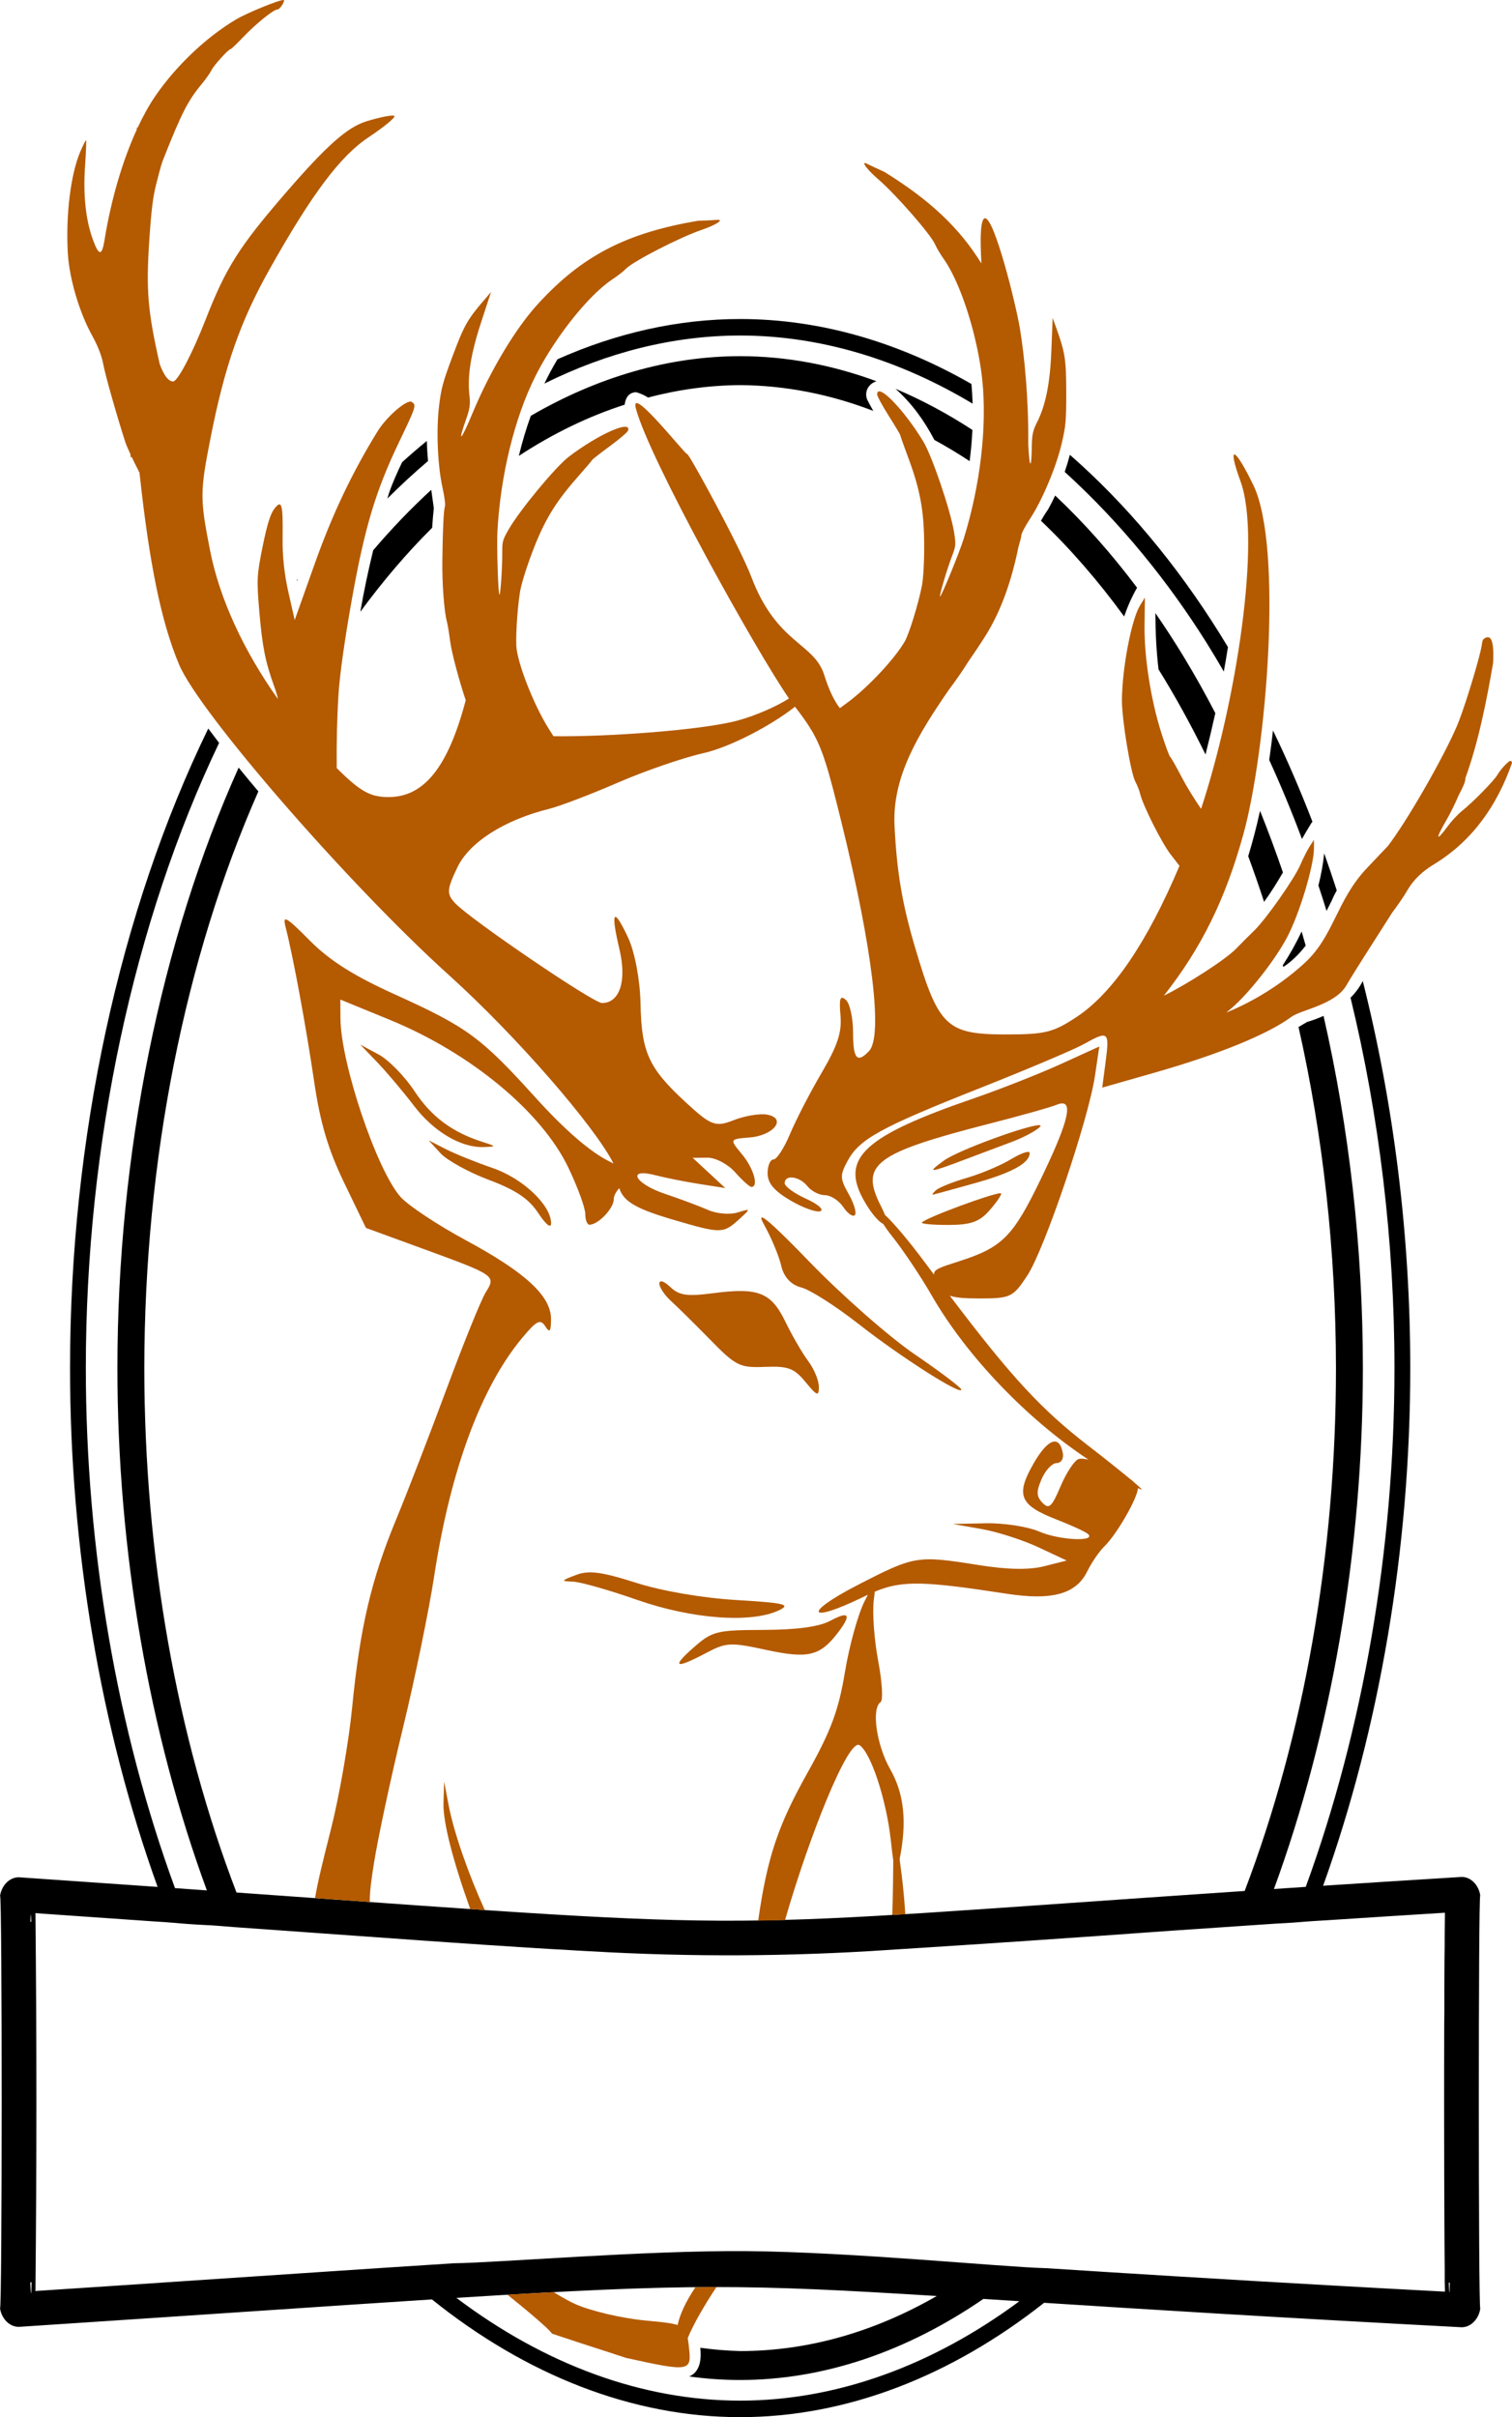
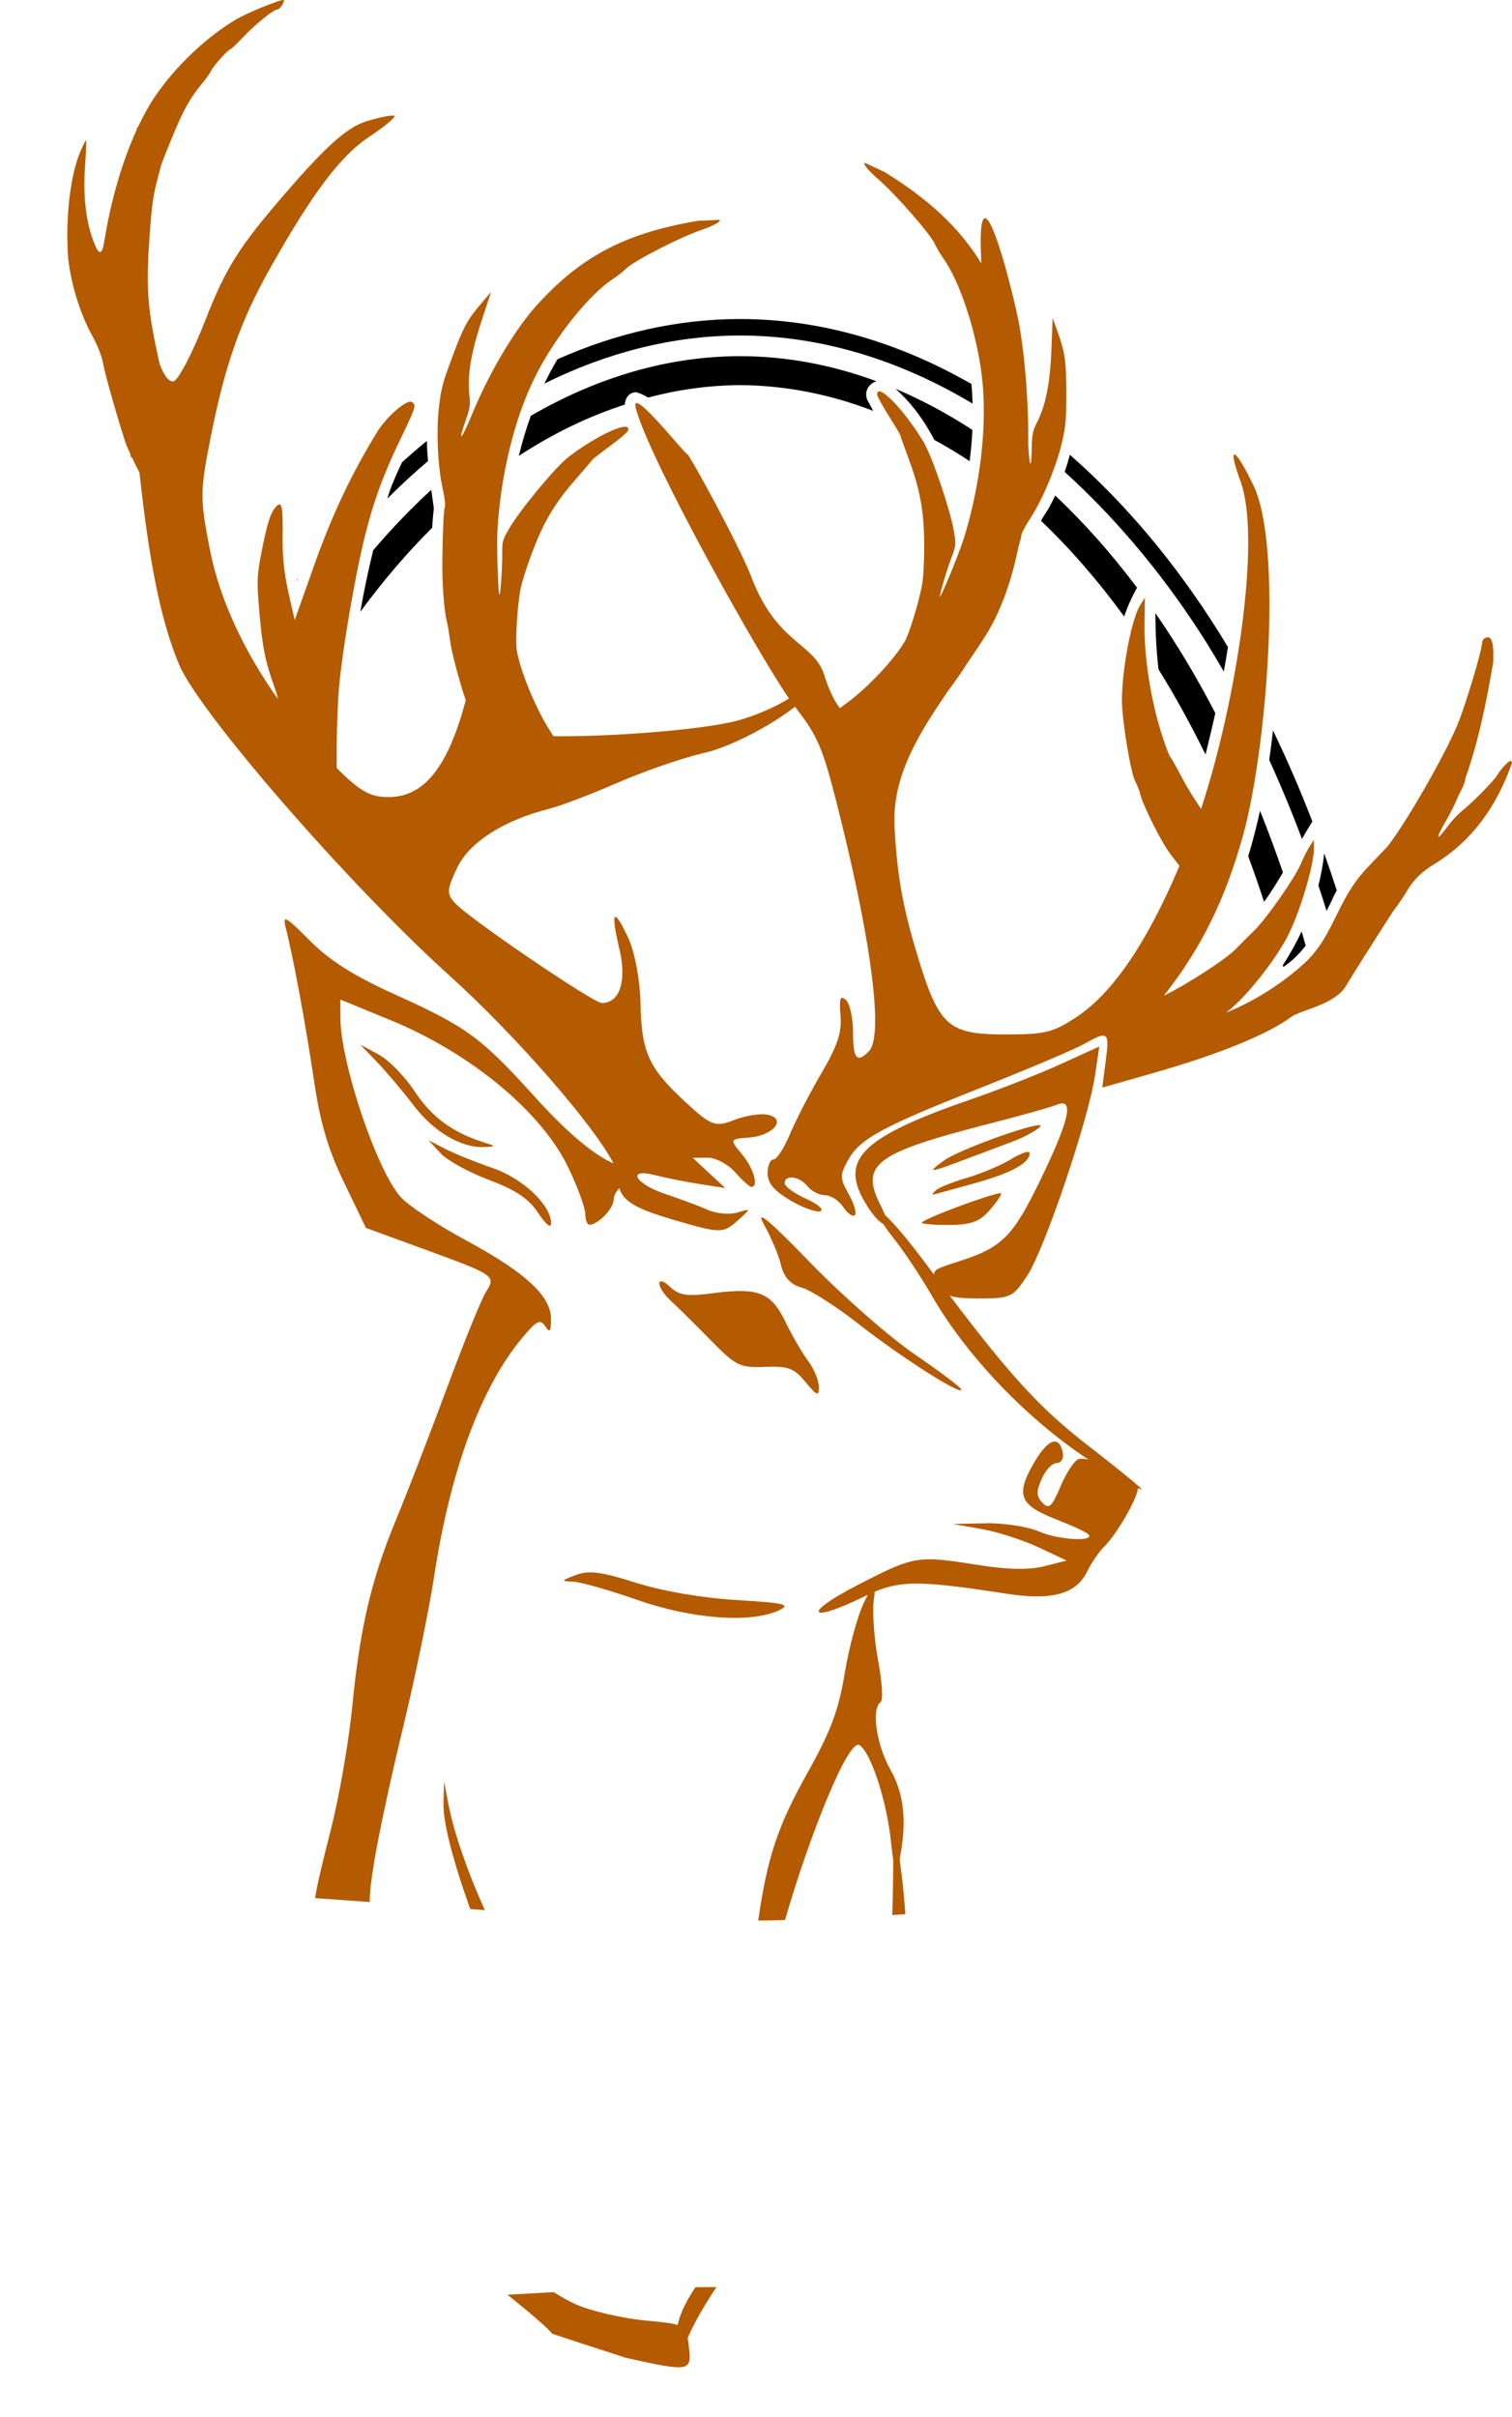
<svg xmlns="http://www.w3.org/2000/svg" viewBox="141.595 127.859 87.219 139.419" height="139.419mm" width="87.219mm">
  <path d="M216.679,181.588C216.361,182.262,215.996,182.912,215.594,183.531C215.604,183.565,215.613,183.6,215.622,183.634C216.126,183.299,216.547,182.875,216.913,182.401C216.836,182.129,216.758,181.858,216.679,181.588L216.679,181.588z" style="stroke:none;fill:#000000;fill-rule:evenodd" />
  <path d="M217.981,177.084C217.916,177.707,217.802,178.324,217.647,178.932C217.808,179.417,217.964,179.907,218.117,180.399C218.224,180.188,218.329,179.977,218.433,179.769C218.513,179.577,218.605,179.394,218.705,179.217C218.473,178.499,218.232,177.788,217.981,177.084z" style="stroke:none;fill:#000000;fill-rule:evenodd" />
  <path d="M214.28,174.627C214.086,175.51,213.861,176.383,213.598,177.244C213.917,178.108,214.222,178.986,214.513,179.877C214.907,179.336,215.261,178.764,215.601,178.182C215.186,176.972,214.746,175.786,214.28,174.627L214.28,174.627z" style="stroke:none;fill:#000000;fill-rule:evenodd" />
  <path d="M215.027,169.992C214.964,170.561,214.891,171.128,214.809,171.694C215.483,173.167,216.113,174.688,216.698,176.25C216.871,175.949,217.045,175.649,217.227,175.355C217.25,175.327,217.276,175.287,217.302,175.252C216.603,173.44,215.845,171.682,215.027,169.992z" style="stroke:none;fill:#000000;fill-rule:evenodd" />
  <path d="M226.985,261.022C226.989,261.02,226.994,260.974,226.999,260.882C226.997,260.929,226.992,260.976,226.985,261.022z" style="stroke:none;fill:#000000;fill-rule:evenodd" />
-   <path d="M226.982,237.182C226.989,237.228,226.995,237.275,226.997,237.322C226.992,237.23,226.987,237.184,226.982,237.182z" style="stroke:none;fill:#000000;fill-rule:evenodd" />
-   <path d="M153.608,169.881C148.477,180.426,145.635,193.56,145.635,206.769C145.635,217.205,147.411,227.592,150.686,236.695C148.219,236.521,145.622,236.34,142.73,236.142C142.191,236.105,141.692,236.573,141.597,237.211C141.725,236.866,141.722,261.356,141.595,260.995C141.689,261.634,142.187,262.103,142.726,262.068C153.238,261.377,160.741,260.858,166.511,260.488C166.977,260.458,167.458,260.427,167.902,260.399C167.457,260.427,166.977,260.458,166.511,260.488C171.925,264.837,178.047,267.279,184.29,267.279C190.439,267.279,196.47,264.909,201.823,260.683C207.639,261.055,215.16,261.527,225.87,262.092C226.404,262.121,226.889,261.653,226.984,261.022C226.873,261.083,226.87,237.125,226.982,237.182C226.886,236.552,226.401,236.089,225.867,236.122C222.993,236.3,220.373,236.467,217.919,236.627C221.179,227.541,222.946,217.179,222.946,206.77C222.946,199.141,221.995,191.539,220.206,184.445C220.02,184.807,219.78,185.126,219.5,185.406C221.154,192.212,222.034,199.481,222.034,206.77C222.034,217.22,220.225,227.628,216.917,236.692C216.249,236.736,215.721,236.773,215.082,236.815C218.395,227.766,220.212,217.289,220.212,206.77C220.212,199.848,219.424,192.945,217.942,186.454C217.632,186.595,217.311,186.713,216.988,186.808C216.827,186.907,216.664,187.002,216.5,187.097C217.921,193.391,218.652,200.053,218.66,206.77C218.661,217.525,216.807,227.965,213.393,236.929C181.218,239.09,187.355,239.307,155.237,237.018C151.804,228.058,149.925,217.591,149.919,206.77C149.932,194.815,152.235,183.172,156.499,173.506C156.114,173.053,155.736,172.596,155.361,172.135C150.87,182.126,148.368,194.419,148.368,206.77C148.368,217.32,150.196,227.828,153.528,236.896C152.888,236.85,152.358,236.812,151.689,236.765C148.364,227.684,146.546,217.247,146.546,206.769C146.546,193.869,149.302,181.03,154.234,170.708C154.023,170.434,153.814,170.158,153.608,169.881L153.608,169.881zM143.399,238.707C143.384,238.207,143.366,238.12,143.346,238.705C143.366,238.706,143.38,238.706,143.399,238.707zM225.169,259.522C225.185,260.2,225.204,260.342,225.227,259.524C225.207,259.523,225.189,259.522,225.169,259.522zM143.416,259.501C143.39,259.502,143.371,259.503,143.344,259.504C143.374,260.418,143.398,260.261,143.416,259.501zM182.795,259.775C186.629,259.771,190.287,259.958,195.632,260.291C192.02,262.373,188.189,263.467,184.29,263.467C183.523,263.446,182.756,263.383,181.991,263.277C182.062,263.927,181.991,264.66,181.354,264.933C182.329,265.067,183.309,265.136,184.29,265.136C189.131,265.136,193.92,263.482,198.32,260.459C198.95,260.499,199.718,260.548,200.399,260.592C195.409,264.286,189.882,266.326,184.29,266.326C178.601,266.326,172.979,264.215,167.921,260.398C174.628,259.976,178.852,259.779,182.795,259.775L182.795,259.775zM224.931,239.342C224.933,239.853,224.929,240.365,224.919,240.876C224.919,241.478,224.916,242.086,224.911,242.688C224.916,243.362,224.914,244.036,224.904,244.709C224.904,245.431,224.902,246.15,224.9,246.871C224.9,247.807,224.9,248.167,224.899,249.102L224.899,249.104L224.901,251.333L224.901,251.336L224.905,253.494L224.905,253.497L224.912,255.515L224.912,255.518L224.921,257.325L224.921,257.33L224.933,258.855L224.933,258.865C224.927,259.257,224.932,259.648,224.948,260.04C222.767,259.925,220.704,259.812,218.522,259.689L218.522,259.689C215.413,259.514,212.391,259.337,209.284,259.147L209.284,259.147C206.821,258.997,204.413,258.845,201.95,258.687L201.871,258.684C199.283,258.611,190.709,257.75,184.668,257.702C178.772,257.655,170.3,258.373,167.773,258.403L164.135,258.638L164.131,258.638L159.089,258.973L159.087,258.973L148.196,259.702L143.638,260.003L143.641,259.85L143.641,259.836C143.712,252.631,143.712,245.414,143.64,238.209C145.974,238.369,148.214,238.526,150.546,238.69L150.625,238.694C150.769,238.697,151.379,238.749,151.547,238.76C152.185,238.819,152.824,238.864,153.464,238.895C153.737,238.897,154.803,238.991,155.094,239.013L165.495,239.755L165.498,239.755L167.643,239.905L167.646,239.905L169.638,240.041L169.642,240.041C170.262,240.077,170.881,240.118,171.5,240.163L173.225,240.27L173.234,240.271C173.774,240.297,174.315,240.329,174.854,240.364L175.623,240.406L175.628,240.406C181.41,240.744,187.208,240.715,192.986,240.321C198.406,239.979,203.833,239.609,209.249,239.215L209.249,239.216L213.529,238.925C213.821,238.902,214.925,238.83,215.216,238.811C215.854,238.781,216.493,238.737,217.129,238.681C217.27,238.668,217.879,238.634,218.048,238.624L221.864,238.377L224.945,238.184L224.931,239.342z" style="stroke:none;fill:#000000;fill-rule:evenodd" />
  <path d="M208.242,163.221C208.247,164.307,208.296,165.394,208.424,166.466C209.385,168.015,210.29,169.655,211.135,171.378C211.333,170.586,211.524,169.791,211.701,168.992C211.125,167.881,210.522,166.804,209.893,165.767C209.361,164.889,208.81,164.04,208.242,163.221L208.242,163.221z" style="stroke:none;fill:#000000;fill-rule:evenodd" />
  <path d="M158.769,161.242C158.751,161.267,158.733,161.291,158.714,161.316C158.718,161.334,158.72,161.352,158.724,161.369C158.739,161.327,158.754,161.285,158.769,161.242L158.769,161.242z" style="stroke:none;fill:#000000;fill-rule:evenodd" />
  <path d="M202.462,156.44C202.337,156.707,202.204,156.971,202.062,157.229C201.91,157.445,201.771,157.668,201.642,157.896C203.334,159.508,204.939,161.355,206.441,163.417C206.639,162.84,206.885,162.284,207.186,161.757C205.708,159.788,204.126,158.009,202.462,156.44L202.462,156.44z" style="stroke:none;fill:#000000;fill-rule:evenodd" />
  <path d="M166.472,156.111C165.315,157.174,164.196,158.338,163.123,159.597C162.836,160.771,162.587,161.955,162.38,163.147C163.687,161.365,165.072,159.744,166.524,158.299C166.548,157.921,166.579,157.543,166.62,157.167C166.57,156.817,166.52,156.465,166.472,156.111L166.472,156.111z" style="stroke:none;fill:#000000;fill-rule:evenodd" />
  <path d="M203.311,154.092C203.224,154.424,203.123,154.752,203.012,155.077C206.284,158.049,209.025,161.474,211.192,164.93C211.532,165.475,211.864,166.029,212.19,166.594C212.276,166.125,212.355,165.655,212.429,165.183C212.272,164.924,212.115,164.665,211.956,164.41C209.434,160.37,206.509,156.891,203.311,154.092z" style="stroke:none;fill:#000000;fill-rule:evenodd" />
  <path d="M166.214,153.293C165.733,153.687,165.258,154.097,164.789,154.521C164.513,155.101,164.247,155.684,164.039,156.287C164.005,156.396,163.973,156.507,163.939,156.617C164.704,155.853,165.486,155.13,166.285,154.452C166.251,154.066,166.227,153.679,166.214,153.293L166.214,153.293z" style="stroke:none;fill:#000000;fill-rule:evenodd" />
  <path d="M193.25,150.284C194.184,151.111,194.916,152.126,195.495,153.235C196.18,153.607,196.858,154.016,197.527,154.458C197.605,153.859,197.66,153.259,197.688,152.657C196.244,151.716,194.761,150.922,193.25,150.284L193.25,150.284z" style="stroke:none;fill:#000000;fill-rule:evenodd" />
  <path d="M184.29,148.403C180.158,148.403,176.063,149.609,172.215,151.843C171.941,152.599,171.711,153.373,171.525,154.154C173.5,152.86,175.544,151.871,177.63,151.2C177.668,150.829,177.86,150.49,178.293,150.481C178.542,150.55,178.769,150.657,178.981,150.79C180.737,150.324,182.512,150.084,184.29,150.072C186.876,150.09,189.452,150.589,191.97,151.56C191.848,151.345,191.729,151.128,191.617,150.907C191.426,150.408,191.738,149.974,192.155,149.85C189.586,148.902,186.946,148.403,184.29,148.403L184.29,148.403z" style="stroke:none;fill:#000000;fill-rule:evenodd" />
  <path d="M184.29,146.26C180.7,146.26,177.151,147.068,173.753,148.581C173.481,149.035,173.23,149.504,172.998,149.983C176.629,148.179,180.444,147.213,184.29,147.212C188.892,147.212,193.45,148.594,197.7,151.142C197.689,150.764,197.666,150.386,197.632,150.008C193.406,147.58,188.881,146.26,184.29,146.26z" style="stroke:none;fill:#000000;fill-rule:evenodd" />
  <path d="M157.96,127.86C157.738,127.834,155.877,128.585,155.205,128.985C153.5,129.997,151.767,131.639,150.568,133.379C150.206,133.905,149.859,134.529,149.536,135.223L149.488,135.223L149.488,135.325C148.67,137.11,148.004,139.357,147.628,141.685C147.476,142.63,147.305,142.636,146.963,141.709C146.539,140.561,146.383,139.106,146.502,137.415C146.559,136.61,146.585,135.949,146.558,135.947C146.532,135.945,146.382,136.244,146.225,136.612C145.669,137.914,145.38,140.279,145.508,142.474C145.594,143.934,146.176,145.896,146.918,147.23C147.23,147.789,147.464,148.392,147.547,148.846C147.658,149.459,148.311,151.769,148.823,153.359C148.865,153.49,148.979,153.755,149.122,154.064L149.122,154.222L149.196,154.222C149.304,154.449,149.419,154.687,149.538,154.918C149.573,154.987,149.607,155.055,149.642,155.126C150.215,160.45,150.91,163.778,151.929,166.197C153.098,168.972,161.733,178.907,167.491,184.101C171.428,187.654,175.907,192.841,176.986,194.97C176.904,194.929,176.834,194.894,176.742,194.848C175.64,194.301,174.18,193.039,172.498,191.181C169.329,187.679,168.554,187.11,164.388,185.223C161.992,184.139,160.612,183.266,159.457,182.102C158.076,180.712,157.883,180.606,158.072,181.345C158.501,183.016,159.247,187.052,159.717,190.244C160.069,192.633,160.522,194.157,161.449,196.081L162.705,198.685L165.993,199.887C170.184,201.418,170.216,201.44,169.616,202.396C169.355,202.813,168.34,205.316,167.361,207.959C166.382,210.601,165.068,213.999,164.442,215.51C163.011,218.966,162.359,221.751,161.911,226.325C161.717,228.308,161.165,231.476,160.686,233.365C160.233,235.149,159.923,236.398,159.768,237.341C160.895,237.421,161.9,237.493,162.924,237.566C162.922,236.941,163.012,236.295,163.171,235.297C163.4,233.856,164.15,230.36,164.838,227.527C165.526,224.694,166.337,220.754,166.64,218.771C167.576,212.66,169.337,207.887,171.709,205.037C172.544,204.033,172.764,203.92,173.042,204.35C173.307,204.76,173.376,204.678,173.38,203.947C173.388,202.621,171.915,201.257,168.47,199.398C166.833,198.514,165.137,197.39,164.701,196.898C163.325,195.348,161.253,189.196,161.233,186.604L161.226,185.512L164.094,186.688C168.74,188.594,172.843,191.992,174.381,195.209C174.918,196.331,175.357,197.534,175.357,197.881C175.357,198.229,175.468,198.508,175.604,198.502C176.124,198.479,177,197.554,177,197.028C177,196.837,177.127,196.597,177.319,196.391C177.562,197.182,178.362,197.605,180.432,198.213C183.176,199.02,183.307,199.02,184.208,198.207C184.922,197.563,184.92,197.554,184.135,197.796C183.693,197.932,182.932,197.866,182.443,197.65C181.953,197.434,180.834,197.015,179.955,196.72C178.205,196.133,177.72,195.206,179.391,195.643C179.96,195.791,181.102,196.019,181.929,196.149L183.433,196.386L182.493,195.514L181.553,194.642L182.399,194.632C182.865,194.627,183.584,195.005,183.998,195.471C184.411,195.938,184.834,196.32,184.938,196.32C185.378,196.32,185.07,195.247,184.397,194.438C183.672,193.565,183.673,193.562,184.839,193.467C186.238,193.354,186.998,192.36,185.846,192.15C185.425,192.074,184.559,192.217,183.92,192.469C182.861,192.885,182.614,192.792,181.121,191.412C179.005,189.455,178.596,188.55,178.542,185.713C178.517,184.397,178.209,182.761,177.835,181.961C176.985,180.14,176.799,180.377,177.327,182.609C177.76,184.438,177.346,185.713,176.319,185.713C175.816,185.713,168.682,180.86,167.838,179.943C167.351,179.415,167.368,179.167,167.977,177.891C168.669,176.44,170.681,175.157,173.28,174.51C173.901,174.355,175.678,173.677,177.229,173.003C178.78,172.329,180.999,171.564,182.16,171.303C183.737,170.949,186.119,169.682,187.454,168.621C187.818,169.095,188.109,169.493,188.348,169.882C188.341,169.887,188.338,169.889,188.331,169.894C188.346,169.905,188.361,169.918,188.377,169.93C189.043,171.032,189.363,172.162,190.124,175.247C191.923,182.538,192.539,187.635,191.723,188.487C191.032,189.209,190.803,188.938,190.803,187.396C190.803,186.569,190.615,185.73,190.386,185.531C190.059,185.247,189.992,185.442,190.078,186.433C190.162,187.411,189.913,188.163,188.979,189.757C188.315,190.89,187.498,192.474,187.163,193.277C186.828,194.079,186.401,194.736,186.214,194.736C186.027,194.736,185.874,195.094,185.874,195.531C185.874,196.102,186.247,196.545,187.196,197.103C187.922,197.529,188.699,197.807,188.921,197.719C189.143,197.631,188.77,197.308,188.092,197.002C187.414,196.695,186.859,196.291,186.859,196.105C186.859,195.587,187.714,195.702,188.174,196.281C188.399,196.564,188.853,196.796,189.182,196.796C189.511,196.796,189.987,197.104,190.239,197.481C190.491,197.857,190.792,198.067,190.906,197.947C191.021,197.828,190.862,197.283,190.553,196.736C190.047,195.842,190.04,195.651,190.483,194.827C191.163,193.562,192.371,192.896,198.131,190.616C200.879,189.528,203.571,188.388,204.113,188.084C205.522,187.292,205.602,187.353,205.378,189.059L205.177,190.592L208.26,189.711C211.908,188.669,214.747,187.508,216.088,186.51C216.622,186.113,218.61,185.811,219.253,184.706C219.751,183.85,220.839,182.175,221.913,180.483C221.913,180.483,221.914,180.484,221.914,180.484C222.263,180.016,222.563,179.58,222.769,179.225C223.129,178.607,223.634,178.117,224.356,177.686C226.595,176.308,227.976,174.249,228.814,171.869C228.772,171.685,228.714,171.697,228.461,171.94C228.295,172.1,228.076,172.372,227.976,172.545C227.773,172.895,226.57,174.122,225.92,174.642C225.687,174.829,225.325,175.218,225.114,175.506C224.43,176.442,224.38,176.284,225.014,175.191C225.282,174.727,225.523,174.233,225.743,173.718C225.972,173.292,226.146,172.912,226.123,172.748C226.888,170.634,227.352,168.261,227.724,166.097C227.766,165.267,227.705,164.793,227.537,164.656C227.48,164.61,227.412,164.602,227.332,164.631C227.146,164.698,227.109,164.761,227.064,165.092C226.984,165.674,226.214,168.241,225.766,169.417C225.164,170.997,223.016,174.81,221.783,176.486C221.74,176.545,221.697,176.6,221.654,176.659C221.261,177.07,220.865,177.485,220.405,177.975C218.688,179.808,218.539,181.854,216.857,183.4C215.538,184.614,213.936,185.611,212.327,186.267C212.427,186.184,212.519,186.111,212.623,186.022C213.623,185.17,215.108,183.285,215.814,181.972C216.541,180.619,217.398,177.785,217.391,176.756L217.388,176.3L217.139,176.686C217.003,176.898,216.765,177.368,216.611,177.73C216.272,178.529,214.625,180.877,213.94,181.538C213.666,181.802,213.193,182.275,212.889,182.588C212.285,183.211,210.09,184.622,208.732,185.289C210.908,182.521,212.278,179.728,213.31,176.009C214.65,171.176,215.62,159.4,213.892,155.837C212.798,153.583,212.366,153.46,213.156,155.628C214.358,158.924,212.935,168.261,210.879,174.514C210.455,173.895,210.03,173.206,209.726,172.621C209.424,172.038,209.139,171.539,209.093,171.512C209.047,171.484,208.82,170.867,208.588,170.14C207.976,168.219,207.591,165.741,207.617,163.886L207.638,162.326L207.357,162.783C206.86,163.591,206.319,166.43,206.313,168.261C206.31,169.362,206.814,172.427,207.083,172.935C207.194,173.145,207.318,173.456,207.357,173.625C207.519,174.323,208.66,176.58,209.16,177.19C209.24,177.289,209.453,177.566,209.633,177.8C207.768,182.215,205.783,185.136,203.707,186.512C202.352,187.41,201.886,187.525,199.631,187.525C196.203,187.525,195.735,187.081,194.392,182.547C193.638,180.002,193.328,178.174,193.195,175.484C193.055,172.644,194.595,170.162,196.326,167.651C196.744,167.09,197.14,166.525,197.392,166.11C197.752,165.588,198.107,165.062,198.444,164.528C199.36,163.074,199.963,161.291,200.345,159.399C200.445,159.068,200.51,158.82,200.51,158.736C200.51,158.633,200.735,158.205,201.01,157.786C201.709,156.722,202.499,154.853,202.826,153.49C203.072,152.469,203.103,152.129,203.101,150.506C203.098,148.605,203.035,148.193,202.537,146.809L202.316,146.195L202.245,148.022C202.169,149.995,201.909,151.276,201.381,152.289C201.189,152.659,201.124,152.963,201.116,153.532C201.096,155.014,200.977,154.904,200.909,153.49C200.932,150.838,200.691,148.407,200.427,146.804C200.193,145.386,198.946,140.378,198.407,140.449C198.295,140.463,198.214,140.697,198.178,141.227C198.15,141.639,198.167,142.281,198.206,143.055C196.928,140.982,195.21,139.384,192.616,137.777C192.185,137.582,191.745,137.376,191.639,137.32C191.558,137.276,191.504,137.259,191.476,137.264C191.353,137.284,191.695,137.714,192.251,138.193C193.267,139.068,195.3,141.398,195.533,141.953C195.609,142.133,195.836,142.516,196.038,142.803C196.704,143.75,197.36,145.444,197.799,147.225L197.801,147.223L197.799,147.226C198.008,148.073,198.168,148.94,198.255,149.756C198.541,152.445,198.146,155.846,197.191,158.918C196.934,159.743,195.873,162.332,195.819,162.264C195.772,162.204,196.222,160.693,196.517,159.921C196.734,159.354,196.742,159.25,196.629,158.551C196.423,157.285,195.358,154.152,194.851,153.318C193.705,151.436,192.192,149.896,192.192,150.611C192.192,150.708,192.493,151.261,192.86,151.842C193.227,152.422,193.527,152.925,193.527,152.96C193.527,152.995,193.736,153.586,193.992,154.272C194.676,156.107,194.899,157.334,194.907,159.308C194.911,160.284,194.857,161.227,194.773,161.657C194.569,162.693,194.044,164.4,193.794,164.841C193.232,165.83,191.691,167.482,190.516,168.357C190.361,168.471,190.195,168.59,190.043,168.705C189.714,168.282,189.41,167.653,189.137,166.784C188.553,164.926,186.401,165.004,184.938,161.142C184.268,159.375,181.314,153.977,181.239,154.055C181.164,154.134,177.895,149.971,178.273,151.413C179.044,154.348,185.254,165.475,187.107,168.146C186.373,168.617,185.154,169.15,184.134,169.423C182.089,169.972,176.663,170.366,173.521,170.324C173.427,170.175,173.328,170.021,173.236,169.873C172.444,168.607,171.582,166.477,171.401,165.34C171.32,164.833,171.423,163.042,171.592,161.999C171.662,161.566,171.938,160.668,172.279,159.761C172.97,157.926,173.602,156.868,174.874,155.423C175.35,154.882,175.75,154.413,175.762,154.381C175.774,154.348,176.228,153.995,176.77,153.596C177.313,153.197,177.784,152.796,177.818,152.706C178.065,152.04,176.124,152.893,174.405,154.205C173.644,154.785,171.568,157.294,170.938,158.393C170.59,159.001,170.562,159.101,170.568,159.712C170.575,160.545,170.471,162.124,170.406,162.162C170.333,162.204,170.242,159.385,170.288,158.519C170.462,155.292,171.271,151.973,172.469,149.579C172.832,148.853,173.281,148.107,173.769,147.399L173.769,147.396L173.77,147.397C174.794,145.908,175.992,144.583,176.94,143.957C177.228,143.768,177.572,143.499,177.704,143.36C178.113,142.933,180.813,141.546,182.061,141.121C182.745,140.889,183.213,140.62,183.105,140.554C183.08,140.539,183.024,140.534,182.934,140.543C182.815,140.555,182.335,140.578,181.866,140.593C177.737,141.287,175.188,142.606,172.681,145.332C171.376,146.726,169.873,149.227,168.834,151.733C168.172,153.328,167.966,153.489,168.498,151.994C168.687,151.462,168.732,151.154,168.681,150.736C168.54,149.589,168.742,148.296,169.354,146.43L169.92,144.702L169.502,145.189C168.559,146.285,168.358,146.646,167.697,148.414C167.134,149.924,167.045,150.253,166.92,151.298C166.753,152.692,166.841,154.737,167.123,155.997C167.234,156.493,167.296,156.977,167.26,157.073C167.187,157.272,167.134,158.375,167.111,160.218C167.095,161.492,167.215,163.118,167.367,163.684C167.413,163.854,167.499,164.363,167.557,164.813C167.648,165.522,168.081,167.113,168.46,168.25C167.443,172.101,166.06,173.833,164.015,173.833C162.982,173.833,162.411,173.551,161.018,172.16C161.004,170.694,161.035,169.266,161.122,167.892C161.193,166.763,161.487,164.684,161.902,162.373C162.641,158.253,163.269,156.165,164.609,153.368C165.598,151.307,165.623,151.23,165.354,151.046C165.337,151.035,165.317,151.028,165.293,151.025C164.942,150.989,163.871,151.931,163.37,152.745C161.897,155.138,160.757,157.542,159.749,160.379C159.505,161.065,159.146,162.075,158.95,162.624L158.595,163.622L158.236,162.044C157.998,160.995,157.884,159.948,157.897,158.922C157.922,156.912,157.851,156.655,157.425,157.199C157.194,157.494,157.003,158.109,156.745,159.38C156.413,161.013,156.398,161.299,156.549,163.078C156.726,165.164,156.895,166.019,157.423,167.481C157.519,167.748,157.585,167.96,157.628,168.181C155.655,165.401,154.262,162.397,153.717,159.632C153.125,156.632,153.127,156.239,153.734,153.15C154.557,148.965,155.457,146.391,157.159,143.364C159.602,139.02,161.222,136.863,162.863,135.772C163.751,135.181,164.418,134.631,164.345,134.549C164.273,134.467,163.546,134.606,162.73,134.857C161.625,135.199,160.432,136.258,158.051,139.013C155.383,142.1,154.624,143.302,153.458,146.287C152.69,148.253,151.845,149.862,151.58,149.862C151.304,149.862,151.042,149.489,150.81,148.867C150.113,145.799,150.015,144.586,150.207,141.715C150.323,139.978,150.418,139.209,150.607,138.475C150.9,137.34,150.903,137.331,151.032,137.003C152.063,134.394,152.443,133.651,153.229,132.708C153.461,132.43,153.717,132.066,153.799,131.9C153.942,131.609,154.79,130.68,154.905,130.689C154.936,130.691,155.258,130.381,155.621,130C156.358,129.227,157.395,128.391,157.599,128.406C157.711,128.415,157.97,128.056,157.983,127.875C157.983,127.866,157.976,127.861,157.961,127.859L157.961,127.859L157.96,127.86z" style="stroke:none;fill:#b45a00;fill-rule:evenodd" />
  <path d="M162.376,188.111L163.362,189.137C163.904,189.701,164.851,190.823,165.466,191.63C166.616,193.14,168.194,194.072,169.513,194.02C170.239,193.991,170.237,193.982,169.44,193.728C167.679,193.169,166.474,192.27,165.498,190.787C164.939,189.938,164.007,188.988,163.428,188.677L162.376,188.111L162.376,188.111z" style="stroke:none;fill:#b45a00;fill-rule:evenodd" />
  <path d="M205.008,188.22L202.766,189.242C201.532,189.803,199.254,190.7,197.703,191.234C191.485,193.375,190.095,194.642,191.374,197.001C191.82,197.824,192.288,198.341,192.544,198.454C192.676,198.663,192.844,198.901,193.049,199.157C193.68,199.945,194.709,201.483,195.337,202.575C197.357,206.085,200.846,209.718,204.387,212.052C204.129,211.992,203.917,211.975,203.795,212.024C203.555,212.12,203.093,212.83,202.767,213.602C202.269,214.781,202.104,214.931,201.73,214.54C201.372,214.166,201.363,213.897,201.684,213.161C201.903,212.659,202.291,212.248,202.547,212.248C202.804,212.248,202.964,211.992,202.905,211.675C202.704,210.595,202.035,210.838,201.205,212.292C200.172,214.101,200.41,214.675,202.537,215.502C203.404,215.839,204.222,216.216,204.356,216.34C204.856,216.805,202.677,216.695,201.539,216.198C200.888,215.914,199.5,215.699,198.455,215.721L196.554,215.761L198.209,216.051C199.119,216.21,200.598,216.685,201.495,217.105L203.127,217.87L201.833,218.198C200.964,218.419,199.721,218.397,198.053,218.132C194.486,217.565,194.363,217.585,191.061,219.286C187.838,220.947,188.201,221.538,191.46,219.937C191.529,219.904,191.593,219.874,191.659,219.843L191.47,220.214C191.095,220.947,190.584,222.788,190.334,224.306C189.973,226.495,189.531,227.689,188.193,230.079C186.482,233.138,185.864,234.932,185.33,238.639C185.841,238.631,186.359,238.62,186.881,238.605C188.229,233.903,190.529,228.086,191.179,228.521C191.835,228.96,192.726,231.67,192.981,234.005C193.036,234.511,193.082,234.895,193.124,235.176L193.11,236.419C193.104,237.046,193.087,237.681,193.064,238.315C193.314,238.3,193.56,238.285,193.819,238.269C193.761,237.445,193.693,236.681,193.614,236.066L193.49,235.093C193.92,232.935,193.752,231.325,192.948,229.912C192.153,228.515,191.85,226.397,192.393,226.034C192.545,225.932,192.482,224.868,192.254,223.669C192.026,222.47,191.91,220.902,191.995,220.185L192.057,219.665C193.651,218.996,194.935,219.058,199.677,219.786C202.285,220.187,203.668,219.804,204.307,218.505C204.559,217.99,205.006,217.338,205.299,217.055C206.013,216.363,207.225,214.257,207.233,213.693C207.367,213.754,207.455,213.787,207.455,213.766C207.455,213.743,207.285,213.59,207.047,213.387C206.972,213.313,206.882,213.236,206.772,213.156C206.203,212.685,205.353,212.004,204.354,211.233C201.694,209.177,199.982,207.355,196.381,202.592C196.725,202.713,197.237,202.753,198.063,202.753C199.893,202.753,200.026,202.69,200.859,201.423C201.852,199.913,204.383,192.437,204.759,189.901L205.008,188.22L205.008,188.22zM202.873,191.503C203.483,191.509,203.094,192.847,201.627,195.88C200.021,199.2,199.417,199.806,196.91,200.612C195.801,200.968,195.444,201.074,195.477,201.384C195.293,201.138,195.132,200.927,194.939,200.666C194.023,199.432,193.123,198.371,192.643,197.936C192.592,197.8,192.521,197.64,192.423,197.449C191.172,195.014,192.012,194.377,198.761,192.648C200.505,192.201,202.211,191.721,202.55,191.581C202.678,191.529,202.785,191.502,202.873,191.503zM200.907,194.301C200.744,194.295,200.364,194.452,199.923,194.718C199.336,195.073,198.189,195.558,197.376,195.795C196.563,196.031,195.757,196.353,195.585,196.51C195.413,196.668,195.339,196.782,195.421,196.765C195.502,196.748,196.57,196.455,197.794,196.114C199.966,195.51,200.991,194.947,200.991,194.362C200.991,194.322,200.961,194.302,200.907,194.301L200.907,194.301zM201.545,192.759C200.942,192.729,196.884,194.188,196.039,194.804C195.042,195.531,195.167,195.526,197.212,194.756C198.115,194.416,199.373,193.943,200.005,193.705C200.638,193.467,201.343,193.091,201.573,192.869C201.647,192.797,201.632,192.763,201.545,192.759zM199.3,196.685C198.829,196.689,195.058,198.075,194.774,198.37C194.699,198.449,195.376,198.513,196.278,198.513C197.568,198.513,198.071,198.343,198.633,197.718C199.026,197.281,199.348,196.824,199.348,196.703C199.348,196.691,199.331,196.685,199.3,196.685L199.3,196.685z" style="stroke:none;fill:#b45a00;fill-rule:evenodd" />
  <path d="M166.32,193.633L167.009,194.381C167.389,194.792,168.646,195.483,169.803,195.917C171.347,196.496,172.103,197.005,172.646,197.832C173.08,198.493,173.385,198.735,173.385,198.419C173.385,197.37,171.746,195.822,170.007,195.229C169.064,194.906,167.848,194.416,167.305,194.138L166.32,193.633L166.32,193.633z" style="stroke:none;fill:#b45a00;fill-rule:evenodd" />
  <path d="M185.54,198.082C185.475,198.091,185.519,198.23,185.668,198.496C186.085,199.239,186.53,200.304,186.658,200.864C186.808,201.517,187.222,201.967,187.815,202.119C188.323,202.25,189.804,203.193,191.107,204.215C193.547,206.127,197.048,208.364,197.048,208.01C197.048,207.9,195.843,206.989,194.37,205.984C192.897,204.98,190.167,202.581,188.302,200.653C186.596,198.889,185.708,198.058,185.54,198.082L185.54,198.082z" style="stroke:none;fill:#b45a00;fill-rule:evenodd" />
  <path d="M179.732,201.764C179.667,201.765,179.629,201.807,179.629,201.893C179.629,202.111,179.928,202.56,180.292,202.891C180.656,203.221,181.675,204.227,182.556,205.127C184.047,206.65,184.264,206.758,185.724,206.7C187.062,206.647,187.404,206.775,188.061,207.573C188.729,208.385,188.831,208.421,188.831,207.849C188.831,207.486,188.556,206.821,188.219,206.37C187.882,205.92,187.289,204.898,186.901,204.098C186.074,202.397,185.343,202.108,182.719,202.451C181.227,202.646,180.775,202.58,180.26,202.093C180.031,201.877,179.842,201.763,179.732,201.764L179.732,201.764z" style="stroke:none;fill:#b45a00;fill-rule:evenodd" />
  <path d="M175.707,218.553C175.367,218.545,175.093,218.598,174.815,218.704C173.944,219.036,173.932,219.062,174.651,219.087C175.077,219.102,176.749,219.578,178.367,220.145C181.526,221.25,184.94,221.499,186.531,220.739C187.234,220.403,186.88,220.317,184.066,220.147C182.075,220.026,179.789,219.632,178.265,219.147C177.018,218.751,176.272,218.566,175.707,218.553L175.707,218.553z" style="stroke:none;fill:#b45a00;fill-rule:evenodd" />
-   <path d="M190.27,221.028C190.119,221.041,189.864,221.144,189.505,221.338C188.857,221.688,187.578,221.864,185.644,221.871C182.928,221.879,182.681,221.941,181.601,222.891C180.294,224.041,180.545,224.145,182.34,223.195C183.482,222.591,183.734,222.578,185.791,223.023C188.191,223.542,188.881,223.383,189.892,222.079C190.416,221.404,190.56,221.052,190.329,221.028C190.311,221.026,190.292,221.026,190.27,221.028z" style="stroke:none;fill:#b45a00;fill-rule:evenodd" />
  <path d="M167.213,230.617L167.177,231.874C167.146,232.969,167.737,235.228,168.721,237.972C168.99,237.991,169.3,238.013,169.561,238.031C168.631,235.993,167.779,233.575,167.476,231.991L167.213,230.617z" style="stroke:none;fill:#b45a00;fill-rule:evenodd" />
  <path d="M182.795,259.775C182.438,259.775,182.074,259.779,181.711,259.783C181.155,260.619,180.83,261.304,180.682,261.965C180.328,261.847,179.754,261.791,178.783,261.7C177.463,261.575,175.666,261.153,174.791,260.762C174.457,260.613,174.023,260.37,173.532,260.069C172.691,260.114,171.808,260.163,170.87,260.218C172.163,261.255,173.193,262.143,173.412,262.426C173.425,262.443,173.428,262.448,173.441,262.464C174.39,262.784,175.445,263.127,176.654,263.516C177.05,263.644,177.351,263.745,177.703,263.86C181.461,264.692,181.497,264.635,181.33,263.193C181.309,263.007,181.29,262.852,181.266,262.716C181.559,261.994,182.217,260.828,182.924,259.776C182.881,259.776,182.839,259.775,182.795,259.775L182.795,259.775z" style="stroke:none;fill:#b45a00;fill-rule:evenodd" />
</svg>